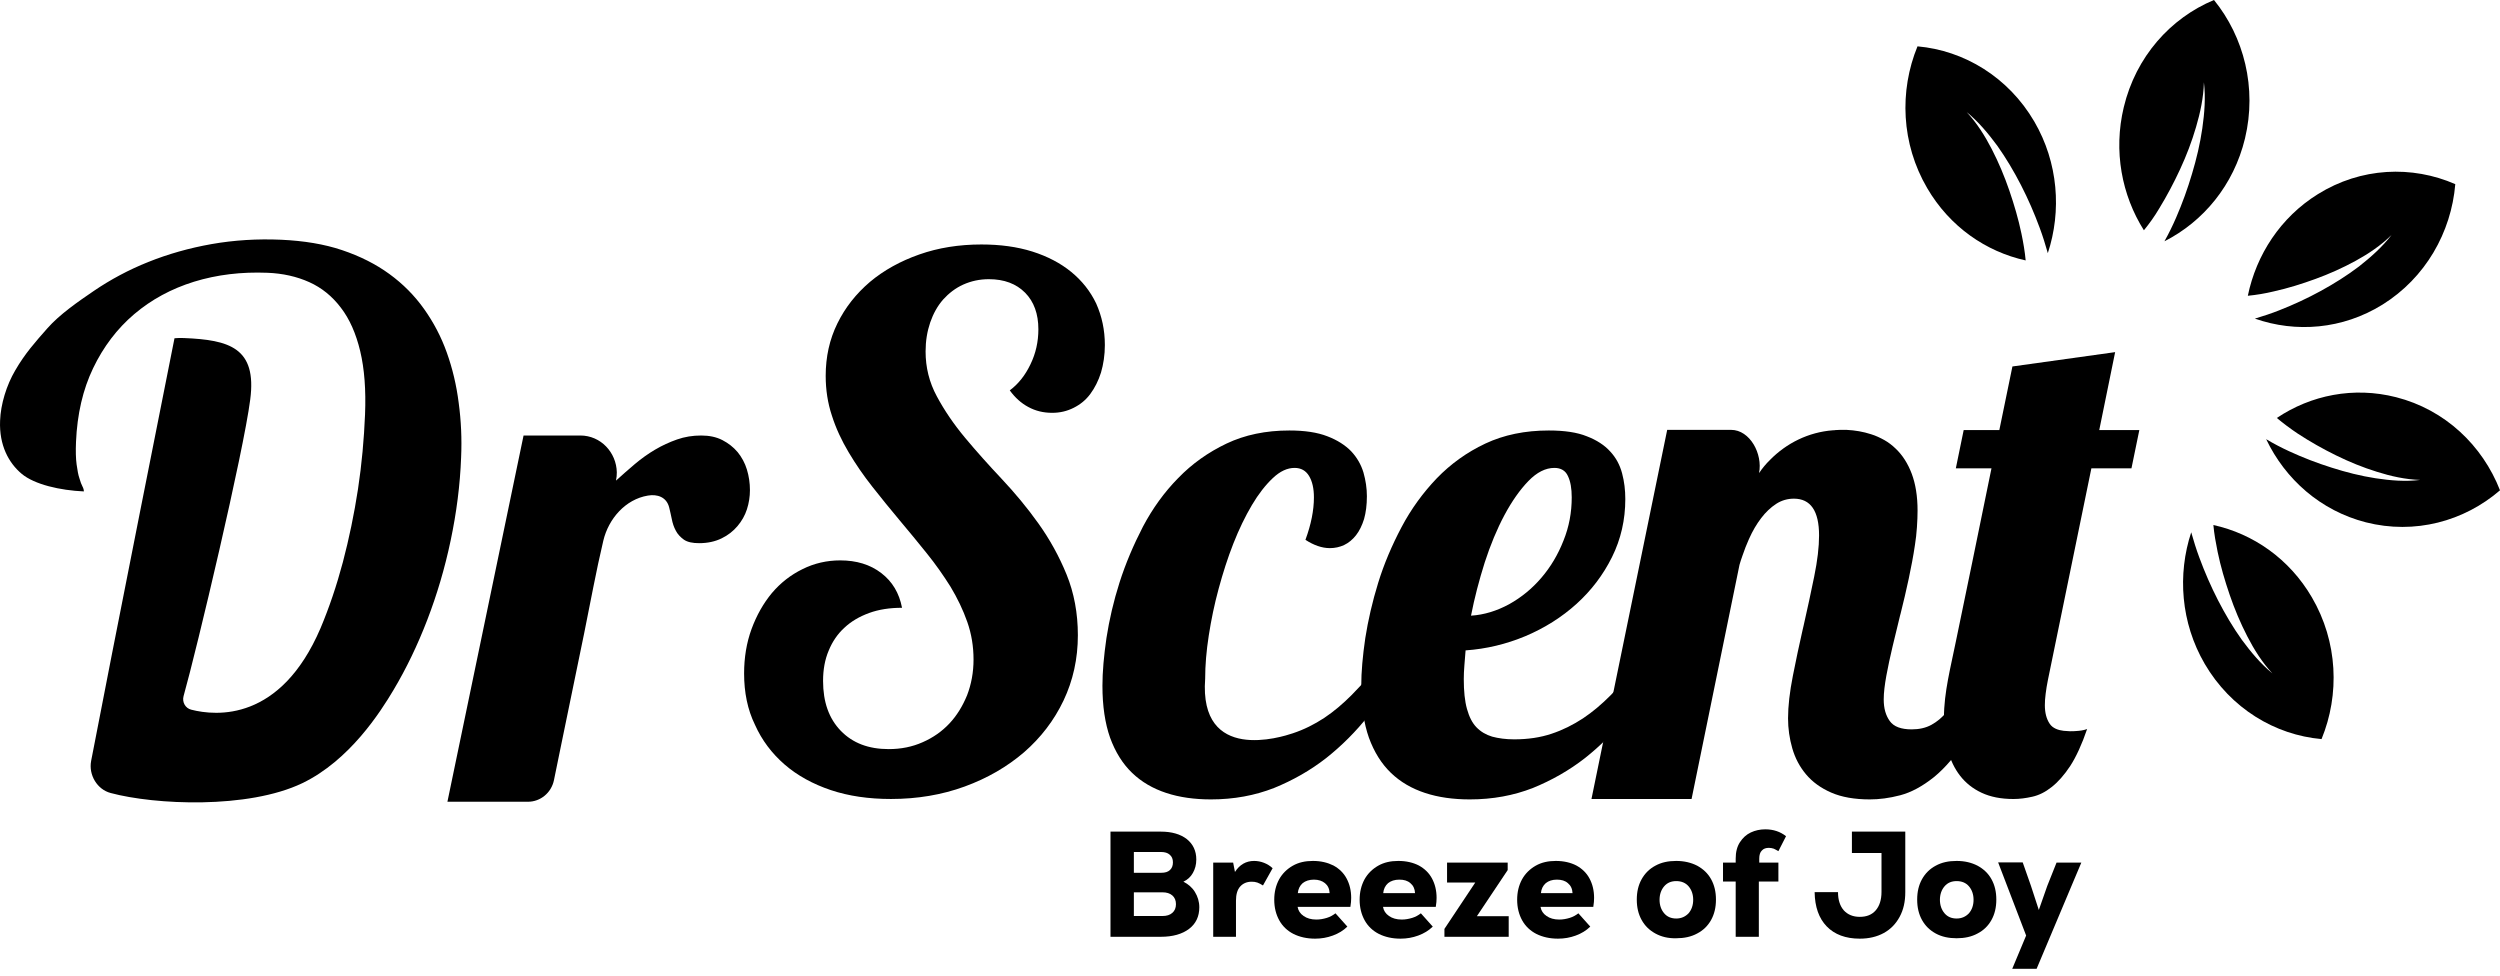
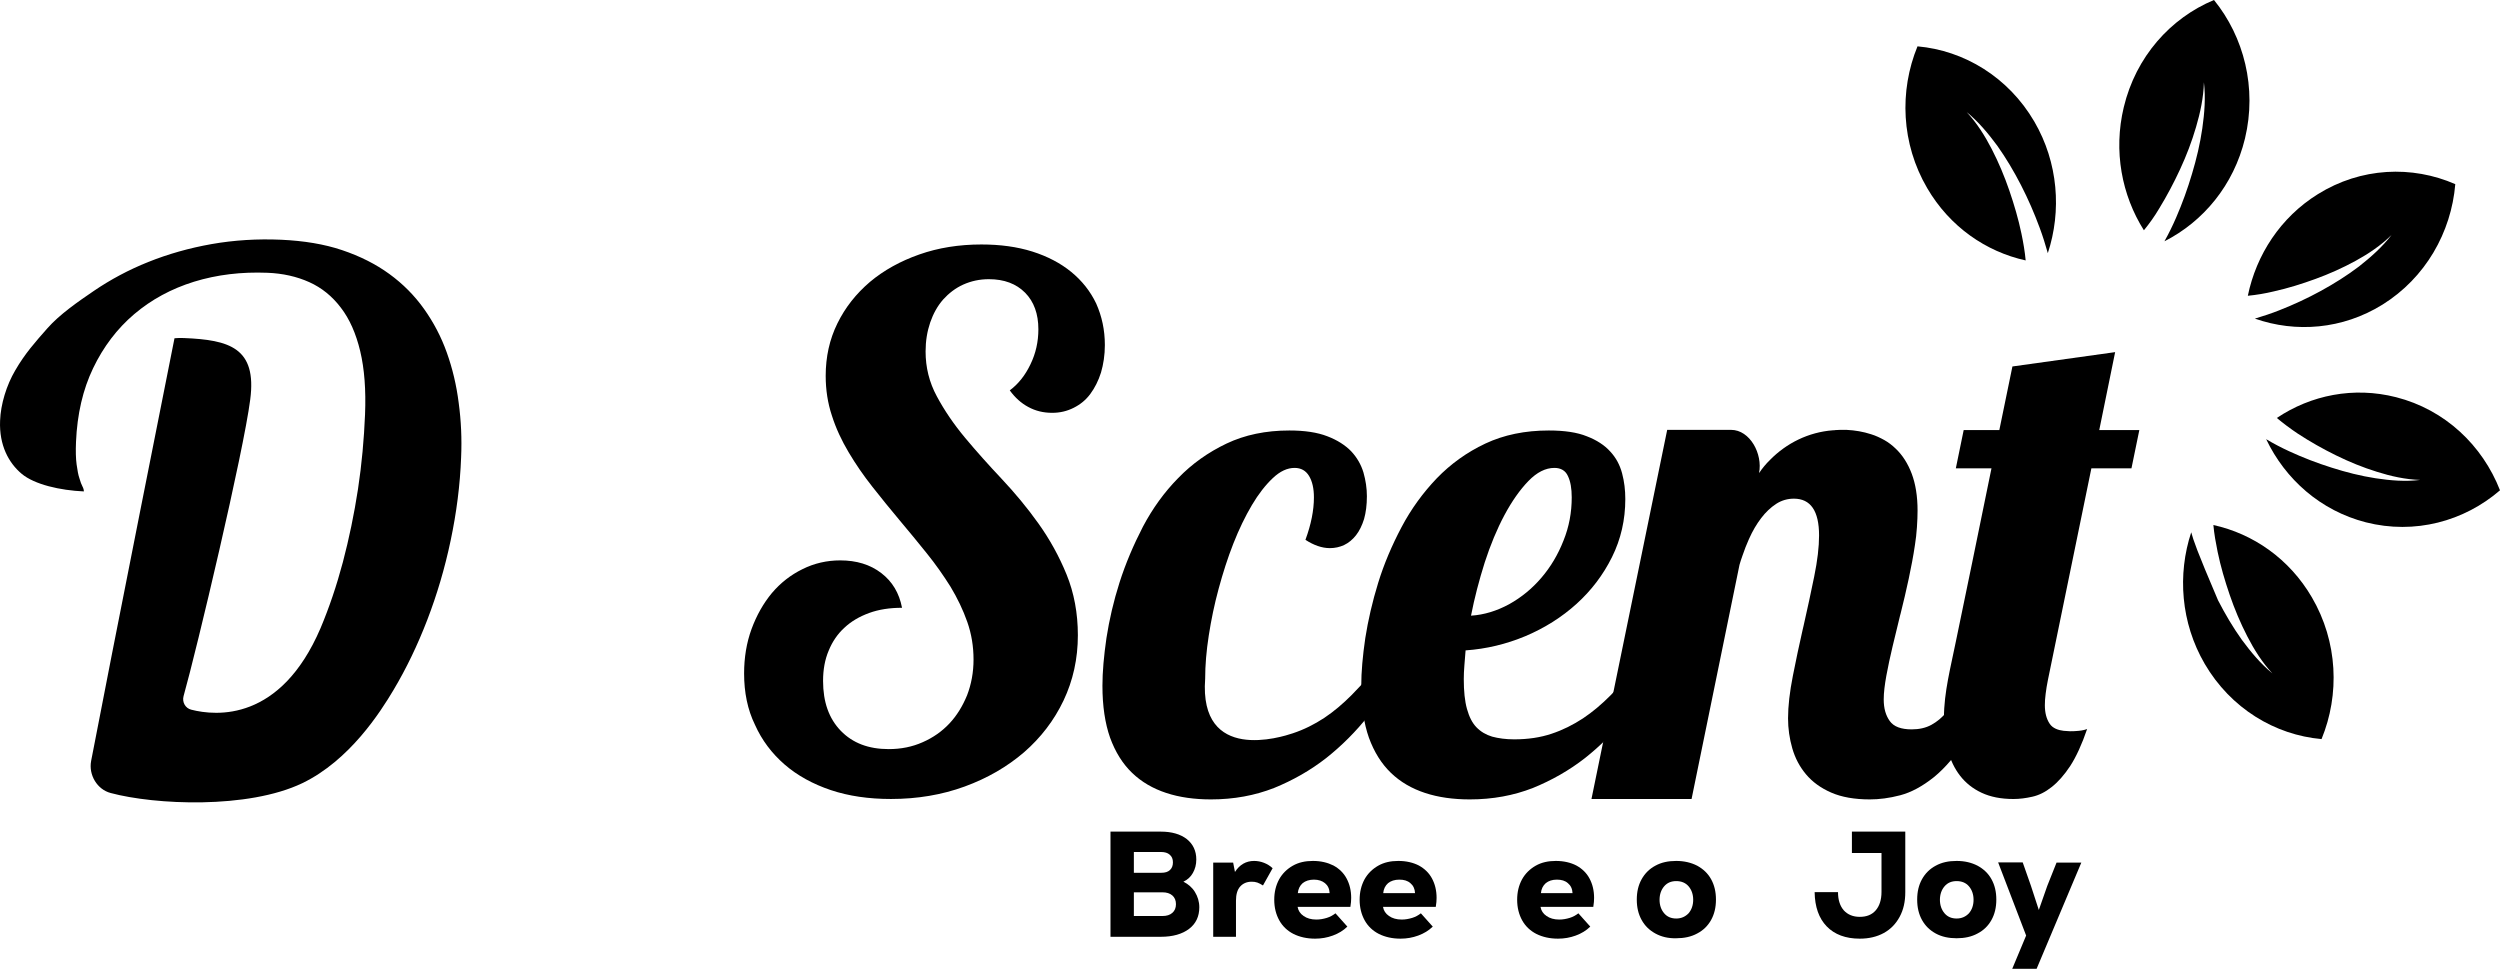
<svg xmlns="http://www.w3.org/2000/svg" fill="none" viewBox="0 0 123 48" height="48" width="123">
  <path fill="black" d="M54.359 16.977C54.359 17.468 54.289 17.918 54.17 18.327C54.041 18.736 53.863 19.084 53.645 19.38C53.427 19.677 53.15 19.902 52.823 20.065C52.496 20.229 52.149 20.311 51.772 20.311C51.336 20.311 50.95 20.219 50.593 20.024C50.246 19.84 49.939 19.564 49.681 19.206C50.107 18.889 50.444 18.46 50.702 17.918C50.96 17.386 51.088 16.814 51.088 16.2C51.088 15.443 50.87 14.84 50.434 14.4C49.998 13.96 49.404 13.736 48.651 13.736C48.195 13.736 47.779 13.828 47.392 14.001C47.006 14.175 46.679 14.431 46.401 14.738C46.124 15.055 45.916 15.433 45.767 15.863C45.618 16.302 45.539 16.773 45.539 17.294C45.539 18.071 45.717 18.808 46.094 19.503C46.461 20.188 46.926 20.873 47.481 21.538C48.036 22.203 48.641 22.878 49.285 23.563C49.929 24.248 50.533 24.974 51.088 25.751C51.643 26.528 52.109 27.367 52.476 28.267C52.842 29.166 53.031 30.169 53.031 31.253C53.031 32.408 52.793 33.482 52.327 34.464C51.861 35.445 51.207 36.294 50.385 37.01C49.552 37.725 48.581 38.288 47.462 38.697C46.342 39.106 45.133 39.31 43.834 39.31C42.744 39.31 41.754 39.167 40.871 38.871C39.99 38.574 39.227 38.155 38.602 37.613C37.978 37.071 37.482 36.417 37.145 35.66C36.779 34.913 36.61 34.065 36.61 33.134C36.61 32.357 36.729 31.621 36.977 30.946C37.225 30.271 37.562 29.678 37.978 29.177C38.404 28.676 38.9 28.287 39.484 28.001C40.059 27.714 40.683 27.571 41.337 27.571C42.14 27.571 42.814 27.776 43.359 28.195C43.904 28.614 44.241 29.177 44.38 29.903C43.775 29.903 43.24 29.985 42.764 30.158C42.289 30.332 41.882 30.567 41.545 30.884C41.208 31.191 40.951 31.57 40.772 32.009C40.584 32.449 40.495 32.95 40.495 33.502C40.495 34.535 40.782 35.353 41.367 35.956C41.952 36.56 42.734 36.856 43.725 36.856C44.33 36.856 44.885 36.744 45.39 36.519C45.906 36.294 46.342 35.987 46.708 35.599C47.075 35.21 47.362 34.74 47.58 34.208C47.788 33.666 47.898 33.083 47.898 32.449C47.898 31.805 47.798 31.191 47.59 30.598C47.382 30.005 47.105 29.432 46.768 28.87C46.421 28.318 46.035 27.765 45.598 27.224C45.162 26.681 44.717 26.14 44.261 25.598C43.805 25.056 43.359 24.503 42.923 23.951C42.487 23.399 42.1 22.837 41.754 22.254C41.407 21.671 41.129 21.078 40.931 20.454C40.723 19.83 40.624 19.176 40.624 18.491C40.624 17.56 40.812 16.701 41.199 15.914C41.585 15.126 42.12 14.451 42.804 13.868C43.488 13.296 44.3 12.846 45.232 12.519C46.163 12.191 47.184 12.028 48.284 12.028C49.206 12.028 50.038 12.14 50.791 12.376C51.534 12.611 52.178 12.948 52.704 13.378C53.229 13.807 53.645 14.329 53.932 14.932C54.21 15.556 54.359 16.231 54.359 16.977Z" />
  <path fill="black" d="M68.975 32.797C68.5 33.625 67.945 34.423 67.33 35.21C66.716 35.987 66.022 36.683 65.249 37.296C64.476 37.9 63.614 38.39 62.683 38.769C61.741 39.137 60.711 39.331 59.581 39.331C58.768 39.331 58.035 39.229 57.381 39.014C56.727 38.799 56.162 38.472 55.696 38.022C55.23 37.572 54.874 37 54.616 36.294C54.368 35.589 54.24 34.74 54.24 33.738C54.24 33.063 54.309 32.275 54.438 31.386C54.577 30.496 54.785 29.586 55.082 28.655C55.379 27.725 55.766 26.815 56.231 25.915C56.707 25.015 57.282 24.217 57.966 23.522C58.649 22.816 59.442 22.254 60.344 21.824C61.246 21.395 62.276 21.18 63.436 21.18C64.189 21.18 64.813 21.272 65.309 21.466C65.794 21.651 66.191 21.906 66.478 22.203C66.765 22.509 66.964 22.857 67.082 23.246C67.192 23.634 67.251 24.023 67.251 24.412C67.251 24.851 67.201 25.219 67.112 25.536C67.013 25.853 66.884 26.119 66.716 26.334C66.547 26.549 66.349 26.712 66.131 26.815C65.913 26.917 65.675 26.968 65.428 26.968C65.041 26.968 64.635 26.825 64.228 26.559C64.506 25.802 64.645 25.107 64.645 24.473C64.645 24.033 64.566 23.686 64.407 23.42C64.248 23.154 64.01 23.021 63.693 23.021C63.337 23.021 62.98 23.184 62.623 23.522C62.266 23.859 61.92 24.299 61.593 24.851C61.266 25.404 60.958 26.038 60.681 26.743C60.403 27.449 60.166 28.195 59.958 28.962C59.749 29.729 59.591 30.496 59.472 31.263C59.353 32.03 59.294 32.735 59.294 33.39C58.986 37.562 63.059 36.263 63.604 36.079C64.159 35.895 64.665 35.64 65.15 35.323C65.626 35.006 66.082 34.617 66.508 34.188C66.934 33.748 67.37 33.288 67.806 32.797H68.975Z" />
  <path fill="black" d="M72.374 30.291C73.019 30.25 73.643 30.056 74.247 29.729C74.852 29.392 75.377 28.962 75.833 28.43C76.289 27.899 76.655 27.285 76.923 26.6C77.2 25.915 77.329 25.209 77.329 24.473C77.329 24.033 77.27 23.686 77.141 23.42C77.022 23.154 76.794 23.021 76.477 23.021C76.041 23.021 75.615 23.236 75.199 23.665C74.782 24.095 74.386 24.657 74.019 25.342C73.653 26.027 73.326 26.815 73.048 27.674C72.771 28.553 72.543 29.422 72.374 30.291ZM81.709 32.797C81.234 33.625 80.679 34.423 80.064 35.21C79.45 35.987 78.756 36.683 77.983 37.296C77.21 37.9 76.348 38.39 75.417 38.769C74.475 39.137 73.445 39.331 72.315 39.331C71.502 39.331 70.769 39.229 70.115 39.014C69.461 38.799 68.896 38.472 68.43 38.022C67.965 37.572 67.608 37 67.35 36.294C67.103 35.589 66.974 34.74 66.974 33.738C66.974 33.063 67.043 32.275 67.172 31.396C67.311 30.516 67.519 29.606 67.806 28.676C68.093 27.745 68.48 26.835 68.956 25.935C69.431 25.035 70.016 24.238 70.69 23.532C71.374 22.826 72.166 22.254 73.078 21.824C73.99 21.395 75.03 21.18 76.2 21.18C76.972 21.18 77.597 21.272 78.073 21.466C78.558 21.651 78.945 21.906 79.222 22.213C79.509 22.52 79.698 22.878 79.807 23.287C79.916 23.696 79.965 24.115 79.965 24.555C79.965 25.577 79.747 26.528 79.311 27.408C78.875 28.287 78.29 29.054 77.567 29.709C76.844 30.363 76.001 30.895 75.06 31.294C74.109 31.692 73.127 31.928 72.107 31.999C72.087 32.265 72.067 32.511 72.047 32.746C72.028 32.981 72.018 33.206 72.018 33.41C72.018 34.004 72.067 34.494 72.176 34.883C72.285 35.272 72.434 35.568 72.642 35.783C72.85 35.998 73.108 36.151 73.415 36.243C73.722 36.325 74.079 36.376 74.495 36.376C75.179 36.376 75.793 36.284 76.338 36.1C76.893 35.916 77.399 35.66 77.884 35.343C78.36 35.026 78.816 34.638 79.242 34.208C79.668 33.768 80.104 33.308 80.54 32.817H81.709V32.797Z" />
  <path fill="black" d="M98.368 32.797C97.892 34.249 97.377 35.394 96.822 36.263C96.267 37.122 95.712 37.777 95.147 38.237C94.582 38.687 94.037 38.983 93.492 39.127C92.947 39.27 92.451 39.331 91.996 39.331C91.243 39.331 90.608 39.219 90.093 38.994C89.578 38.769 89.171 38.472 88.854 38.094C88.537 37.715 88.319 37.296 88.18 36.816C88.042 36.335 87.972 35.844 87.972 35.343C87.972 34.74 88.052 34.044 88.21 33.247C88.359 32.5 88.517 31.733 88.696 30.956C88.706 30.905 88.716 30.854 88.735 30.792C88.924 29.954 89.102 29.146 89.26 28.359C89.419 27.581 89.498 26.907 89.498 26.344C89.498 25.137 89.082 24.534 88.26 24.534C87.952 24.534 87.655 24.616 87.388 24.79C87.12 24.964 86.872 25.199 86.654 25.485C86.426 25.782 86.228 26.119 86.05 26.518C85.931 26.784 85.822 27.06 85.723 27.357C85.673 27.5 85.624 27.643 85.584 27.786L83.225 39.311H78.3L82.026 21.149H85.168C86.099 21.149 86.734 22.336 86.545 23.276C86.704 23.041 86.882 22.826 87.08 22.632C87.893 21.804 88.973 21.262 90.182 21.17C90.222 21.17 90.261 21.17 90.301 21.16C90.38 21.16 90.46 21.149 90.539 21.149H90.559C90.618 21.149 90.668 21.149 90.727 21.149H90.767C90.796 21.149 90.816 21.149 90.846 21.149C91.272 21.17 91.678 21.241 92.055 21.364C92.293 21.436 92.501 21.538 92.709 21.651C92.907 21.763 93.096 21.906 93.264 22.07C93.601 22.387 93.868 22.806 94.057 23.307C94.245 23.808 94.344 24.412 94.344 25.117C94.344 25.587 94.305 26.273 94.215 26.815C94.136 27.357 94.027 27.919 93.908 28.481C93.789 29.054 93.65 29.616 93.512 30.179C93.502 30.22 93.492 30.25 93.482 30.291C93.353 30.813 93.234 31.314 93.115 31.805C92.996 32.316 92.888 32.797 92.808 33.247C92.729 33.686 92.679 34.075 92.679 34.412C92.679 34.852 92.778 35.2 92.977 35.476C93.175 35.752 93.532 35.885 94.057 35.885C94.424 35.885 94.751 35.813 95.028 35.66C95.305 35.507 95.553 35.302 95.781 35.026C95.999 34.75 96.207 34.423 96.386 34.034C96.574 33.645 96.752 33.226 96.931 32.766H98.368V32.797Z" />
  <path fill="black" d="M97.981 23.041H96.227L96.613 21.16H98.367L99.011 18.03L104.065 17.325L103.283 21.16H105.255L104.868 23.041H102.896L100.756 33.461C100.706 33.697 100.676 33.911 100.647 34.126C100.617 34.341 100.607 34.535 100.607 34.699C100.607 35.067 100.686 35.374 100.845 35.609C100.993 35.834 101.271 35.926 101.529 35.956C101.737 35.977 101.935 35.987 102.143 35.967C102.321 35.956 102.5 35.936 102.668 35.875L102.688 35.864C102.43 36.621 102.153 37.225 101.856 37.685C101.558 38.135 101.251 38.482 100.934 38.728C100.627 38.973 100.31 39.127 99.993 39.198C99.675 39.27 99.368 39.311 99.061 39.311C98.447 39.311 97.931 39.208 97.495 39.004C97.059 38.799 96.713 38.523 96.435 38.165C96.157 37.807 95.959 37.388 95.831 36.897C95.702 36.407 95.642 35.885 95.642 35.322C95.642 34.054 95.979 32.807 96.227 31.57C96.494 30.271 96.762 28.983 97.03 27.684C97.277 26.487 97.515 25.301 97.763 24.105L97.981 23.041Z" />
  <path fill="black" d="M106.233 10.257C106.609 9.643 106.956 8.989 107.263 8.324C107.571 7.659 107.838 6.964 108.046 6.248C108.254 5.542 108.413 4.806 108.433 4.049C108.522 4.796 108.462 5.563 108.353 6.32C108.244 7.076 108.066 7.823 107.848 8.549C107.63 9.285 107.372 10.001 107.065 10.707C106.897 11.095 106.708 11.484 106.49 11.872C108.403 10.901 109.899 9.111 110.454 6.81C111.049 4.326 110.405 1.82 108.928 0C106.788 0.89 105.083 2.792 104.489 5.277C103.973 7.434 104.39 9.602 105.48 11.33C105.747 11.003 106.005 10.645 106.233 10.257Z" />
  <path fill="black" d="M111.871 14.337C112.565 14.183 113.249 13.969 113.923 13.723C114.597 13.478 115.261 13.181 115.895 12.834C116.529 12.486 117.143 12.077 117.669 11.555C117.213 12.148 116.648 12.649 116.063 13.11C115.469 13.56 114.834 13.958 114.18 14.316C113.526 14.674 112.843 14.991 112.139 15.267C111.753 15.421 111.346 15.554 110.94 15.676C112.952 16.382 115.251 16.208 117.213 14.991C119.333 13.672 120.602 11.433 120.8 9.06C118.669 8.13 116.162 8.232 114.042 9.551C112.198 10.696 111.009 12.537 110.593 14.552C111.019 14.511 111.445 14.439 111.871 14.337Z" />
  <path fill="black" d="M113.061 21.341C113.655 21.73 114.289 22.088 114.934 22.405C115.578 22.722 116.252 22.998 116.945 23.213C117.629 23.428 118.342 23.591 119.076 23.612C118.352 23.704 117.609 23.642 116.876 23.53C116.143 23.417 115.419 23.233 114.716 23.008C114.002 22.783 113.308 22.517 112.625 22.201C112.248 22.027 111.871 21.832 111.495 21.607C112.436 23.581 114.17 25.125 116.4 25.698C118.808 26.311 121.236 25.647 123 24.123C122.138 21.914 120.295 20.155 117.887 19.542C115.796 19.01 113.695 19.439 112.02 20.564C112.337 20.83 112.694 21.096 113.061 21.341Z" />
-   <path fill="black" d="M109.107 27.15C109.255 27.866 109.463 28.571 109.701 29.267C109.939 29.962 110.226 30.647 110.563 31.301C110.9 31.956 111.297 32.59 111.802 33.132C111.227 32.661 110.742 32.079 110.296 31.475C109.86 30.862 109.473 30.207 109.126 29.532C108.78 28.857 108.472 28.152 108.205 27.426C108.056 27.027 107.927 26.608 107.808 26.189C107.125 28.264 107.293 30.637 108.472 32.661C109.751 34.85 111.921 36.159 114.22 36.363C115.122 34.165 115.023 31.578 113.744 29.389C112.634 27.487 110.851 26.26 108.898 25.831C108.938 26.27 109.017 26.71 109.107 27.15Z" />
+   <path fill="black" d="M109.107 27.15C109.255 27.866 109.463 28.571 109.701 29.267C109.939 29.962 110.226 30.647 110.563 31.301C110.9 31.956 111.297 32.59 111.802 33.132C111.227 32.661 110.742 32.079 110.296 31.475C109.86 30.862 109.473 30.207 109.126 29.532C108.056 27.027 107.927 26.608 107.808 26.189C107.125 28.264 107.293 30.637 108.472 32.661C109.751 34.85 111.921 36.159 114.22 36.363C115.122 34.165 115.023 31.578 113.744 29.389C112.634 27.487 110.851 26.26 108.898 25.831C108.938 26.27 109.017 26.71 109.107 27.15Z" />
  <path fill="black" d="M99.455 11.494C99.306 10.778 99.098 10.072 98.86 9.377C98.622 8.682 98.335 7.997 97.998 7.342C97.661 6.688 97.264 6.054 96.759 5.512C97.334 5.982 97.82 6.565 98.265 7.168C98.701 7.782 99.088 8.436 99.435 9.111C99.782 9.786 100.089 10.492 100.356 11.218C100.505 11.617 100.634 12.036 100.753 12.455C101.436 10.379 101.268 8.007 100.089 5.982C98.81 3.794 96.64 2.485 94.341 2.28C93.439 4.479 93.538 7.066 94.817 9.254C95.927 11.156 97.71 12.383 99.663 12.813C99.623 12.373 99.544 11.923 99.455 11.494Z" />
  <path fill="black" d="M58.788 43.882C58.927 44.106 59.006 44.362 59.006 44.638C59.006 45.088 58.838 45.446 58.501 45.702C58.164 45.957 57.698 46.09 57.114 46.09H54.636V40.916H57.114C57.649 40.916 58.075 41.039 58.392 41.284C58.699 41.53 58.858 41.867 58.858 42.286C58.858 42.542 58.798 42.757 58.689 42.951C58.58 43.145 58.422 43.288 58.223 43.38C58.451 43.493 58.65 43.657 58.788 43.882ZM55.786 41.918V42.941H57.133C57.322 42.941 57.46 42.9 57.559 42.808C57.659 42.716 57.708 42.593 57.708 42.429C57.708 42.266 57.659 42.143 57.55 42.051C57.45 41.959 57.302 41.918 57.123 41.918H55.786ZM57.678 44.914C57.797 44.812 57.857 44.669 57.857 44.485C57.857 44.301 57.797 44.158 57.678 44.055C57.559 43.953 57.401 43.902 57.193 43.902H55.786V45.068H57.193C57.401 45.068 57.559 45.017 57.678 44.914Z" />
  <path fill="black" d="M62.187 42.45C62.346 42.511 62.494 42.603 62.613 42.716L62.138 43.565C62.039 43.503 61.949 43.452 61.86 43.421C61.771 43.391 61.682 43.38 61.583 43.38C61.345 43.38 61.157 43.462 61.018 43.616C60.879 43.769 60.81 44.004 60.81 44.311V46.09H59.69V42.44H60.671L60.76 42.9C60.988 42.542 61.305 42.358 61.702 42.358C61.87 42.358 62.029 42.389 62.187 42.45Z" />
  <path fill="black" d="M65.606 42.583C65.884 42.736 66.102 42.941 66.25 43.217C66.399 43.493 66.478 43.81 66.478 44.178C66.478 44.301 66.468 44.444 66.439 44.618H63.842C63.872 44.802 63.971 44.955 64.14 45.068C64.298 45.18 64.506 45.242 64.764 45.242C64.942 45.242 65.111 45.211 65.279 45.16C65.448 45.109 65.586 45.027 65.705 44.935L66.29 45.589C66.092 45.784 65.854 45.927 65.576 46.029C65.299 46.131 65.012 46.182 64.704 46.182C64.298 46.182 63.941 46.101 63.634 45.947C63.337 45.794 63.099 45.569 62.941 45.282C62.782 44.996 62.693 44.659 62.693 44.27C62.693 43.892 62.772 43.565 62.931 43.268C63.089 42.982 63.317 42.757 63.605 42.593C63.892 42.429 64.219 42.358 64.596 42.358C64.992 42.358 65.319 42.44 65.606 42.583ZM64.09 43.452C63.951 43.575 63.872 43.738 63.852 43.943H65.418C65.408 43.728 65.329 43.565 65.19 43.452C65.051 43.34 64.873 43.278 64.645 43.278C64.417 43.278 64.229 43.34 64.09 43.452Z" />
  <path fill="black" d="M69.808 42.583C70.085 42.736 70.303 42.941 70.452 43.217C70.601 43.493 70.68 43.81 70.68 44.178C70.68 44.301 70.67 44.444 70.64 44.618H68.044C68.074 44.802 68.173 44.955 68.341 45.068C68.5 45.18 68.708 45.242 68.966 45.242C69.144 45.242 69.312 45.211 69.481 45.16C69.649 45.109 69.788 45.027 69.907 44.935L70.492 45.589C70.293 45.784 70.055 45.927 69.778 46.029C69.501 46.131 69.213 46.182 68.906 46.182C68.5 46.182 68.143 46.101 67.836 45.947C67.538 45.794 67.301 45.569 67.142 45.282C66.984 44.996 66.894 44.659 66.894 44.27C66.894 43.892 66.974 43.565 67.132 43.268C67.291 42.982 67.519 42.757 67.806 42.593C68.093 42.429 68.42 42.358 68.797 42.358C69.193 42.358 69.53 42.44 69.808 42.583ZM68.292 43.452C68.153 43.575 68.074 43.738 68.054 43.943H69.62C69.61 43.728 69.53 43.565 69.392 43.452C69.253 43.329 69.075 43.278 68.847 43.278C68.619 43.278 68.43 43.34 68.292 43.452Z" />
-   <path fill="black" d="M72.662 45.078H74.228V46.09H71.066V45.702L72.583 43.421H71.195V42.44H74.178V42.808L72.662 45.078Z" />
  <path fill="black" d="M77.557 42.583C77.835 42.736 78.053 42.941 78.201 43.217C78.35 43.493 78.429 43.81 78.429 44.178C78.429 44.301 78.419 44.444 78.39 44.618H75.793C75.823 44.802 75.922 44.955 76.091 45.068C76.249 45.18 76.457 45.242 76.715 45.242C76.893 45.242 77.062 45.211 77.23 45.16C77.399 45.109 77.537 45.027 77.656 44.935L78.241 45.589C78.043 45.784 77.805 45.927 77.528 46.029C77.25 46.131 76.963 46.182 76.655 46.182C76.249 46.182 75.892 46.101 75.585 45.947C75.288 45.794 75.05 45.569 74.891 45.282C74.733 44.996 74.644 44.659 74.644 44.27C74.644 43.892 74.723 43.565 74.882 43.268C75.04 42.982 75.268 42.757 75.555 42.593C75.843 42.429 76.17 42.358 76.546 42.358C76.943 42.358 77.28 42.44 77.557 42.583ZM76.051 43.452C75.912 43.575 75.833 43.738 75.813 43.943H77.369C77.359 43.728 77.28 43.565 77.141 43.452C77.002 43.329 76.824 43.278 76.596 43.278C76.368 43.278 76.19 43.34 76.051 43.452Z" />
  <path fill="black" d="M81.442 45.927C81.144 45.763 80.927 45.548 80.768 45.262C80.609 44.976 80.53 44.648 80.53 44.26C80.53 43.871 80.609 43.544 80.768 43.258C80.927 42.971 81.154 42.746 81.442 42.593C81.739 42.429 82.076 42.358 82.472 42.358C82.859 42.358 83.206 42.44 83.503 42.593C83.8 42.757 84.028 42.971 84.187 43.258C84.345 43.544 84.425 43.871 84.425 44.26C84.425 44.648 84.345 44.976 84.187 45.262C84.028 45.548 83.8 45.773 83.503 45.927C83.206 46.09 82.859 46.162 82.472 46.162C82.076 46.172 81.739 46.09 81.442 45.927ZM83.077 44.935C83.226 44.761 83.305 44.536 83.305 44.27C83.305 44.004 83.226 43.779 83.077 43.605C82.928 43.432 82.72 43.35 82.472 43.35C82.225 43.35 82.026 43.432 81.878 43.605C81.729 43.779 81.65 44.004 81.65 44.27C81.65 44.536 81.729 44.761 81.878 44.935C82.026 45.109 82.225 45.191 82.472 45.191C82.72 45.191 82.918 45.099 83.077 44.935Z" />
-   <path fill="black" d="M86.535 42.44H87.497V43.37H86.535V46.09H85.396V43.37H84.772V42.44H85.396V42.245C85.396 41.918 85.465 41.652 85.604 41.438C85.743 41.223 85.921 41.059 86.139 40.957C86.357 40.855 86.595 40.803 86.853 40.803C87.249 40.803 87.586 40.916 87.873 41.141L87.497 41.877C87.407 41.826 87.338 41.785 87.269 41.755C87.199 41.734 87.12 41.714 87.031 41.714C86.882 41.714 86.763 41.755 86.684 41.846C86.595 41.928 86.555 42.072 86.555 42.245V42.44H86.535Z" />
  <path fill="black" d="M93.74 40.916V43.892C93.74 44.362 93.651 44.761 93.462 45.109C93.274 45.456 93.016 45.722 92.679 45.906C92.343 46.09 91.946 46.182 91.5 46.182C90.806 46.182 90.261 45.978 89.875 45.579C89.489 45.18 89.29 44.618 89.28 43.892H90.43C90.43 44.28 90.529 44.577 90.717 44.792C90.906 44.996 91.163 45.109 91.5 45.109C91.837 45.109 92.095 45.006 92.283 44.792C92.471 44.577 92.57 44.27 92.57 43.882V41.969H91.114V40.916H93.74Z" />
  <path fill="black" d="M95.236 45.927C94.939 45.763 94.721 45.548 94.562 45.262C94.404 44.976 94.325 44.648 94.325 44.26C94.325 43.871 94.404 43.544 94.562 43.258C94.721 42.971 94.949 42.746 95.236 42.593C95.534 42.429 95.87 42.358 96.267 42.358C96.663 42.358 97 42.44 97.297 42.593C97.595 42.757 97.823 42.971 97.981 43.258C98.14 43.544 98.219 43.871 98.219 44.26C98.219 44.648 98.14 44.976 97.981 45.262C97.823 45.548 97.595 45.773 97.297 45.927C97 46.09 96.653 46.162 96.267 46.162C95.88 46.162 95.534 46.09 95.236 45.927ZM96.871 44.935C97.02 44.761 97.099 44.536 97.099 44.27C97.099 44.004 97.02 43.779 96.871 43.605C96.723 43.432 96.515 43.35 96.267 43.35C96.019 43.35 95.821 43.432 95.672 43.605C95.524 43.779 95.444 44.004 95.444 44.27C95.444 44.536 95.524 44.761 95.672 44.935C95.821 45.109 96.019 45.191 96.267 45.191C96.515 45.191 96.713 45.099 96.871 44.935Z" />
  <path fill="black" d="M101.182 42.44H102.401L100.201 47.665H99.002L99.686 46.029L98.308 42.429H99.517L99.923 43.585L100.31 44.771L100.726 43.585L101.182 42.44Z" />
  <path fill="black" d="M22.687 22.501C22.637 23.861 22.459 25.232 22.172 26.592C21.884 27.962 21.498 29.261 21.022 30.498C20.546 31.735 19.991 32.891 19.357 33.954C18.723 35.018 17.207 37.411 14.868 38.535C12.193 39.814 7.614 39.599 5.444 39.016C4.78 38.842 4.354 38.127 4.483 37.441C5.385 32.707 8.585 16.642 8.585 16.642C8.744 16.632 8.893 16.621 9.051 16.632C11.271 16.724 12.648 17.102 12.311 19.659C11.984 22.235 9.685 31.93 9.031 34.251C8.952 34.547 9.12 34.844 9.408 34.916C10.637 35.233 13.798 35.509 15.77 30.907C16.196 29.895 16.563 28.811 16.87 27.655C17.177 26.489 17.425 25.293 17.613 24.066C17.801 22.828 17.91 21.601 17.96 20.395C18.009 19.188 17.93 18.145 17.722 17.276C17.514 16.407 17.197 15.691 16.771 15.139C16.345 14.576 15.829 14.157 15.215 13.881C14.601 13.605 13.917 13.451 13.164 13.421C11.875 13.37 10.676 13.513 9.547 13.86C8.427 14.208 7.446 14.74 6.603 15.456C5.761 16.172 5.087 17.061 4.582 18.114C4.076 19.168 3.799 20.374 3.74 21.734C3.72 22.195 3.73 22.563 3.769 22.849C3.809 23.135 3.849 23.37 3.908 23.534C3.958 23.708 4.007 23.841 4.057 23.933C4.106 24.025 4.126 24.107 4.126 24.178C2.967 24.127 1.698 23.841 1.064 23.309C0.43 22.777 -0.046 21.908 0.004 20.701C0.033 19.884 0.321 18.953 0.747 18.227C1.232 17.388 1.738 16.826 2.332 16.151C2.927 15.476 3.809 14.863 4.621 14.31C5.434 13.758 6.326 13.277 7.297 12.889C8.268 12.5 9.309 12.204 10.409 12.009C11.519 11.815 12.648 11.744 13.828 11.795C14.947 11.846 15.948 12.009 16.83 12.306C17.712 12.603 18.485 12.991 19.159 13.482C19.833 13.973 20.398 14.546 20.863 15.2C21.329 15.854 21.706 16.57 21.983 17.347C22.261 18.125 22.459 18.953 22.568 19.822C22.687 20.701 22.727 21.591 22.687 22.501Z" />
-   <path fill="black" d="M22.013 39.446H25.977C26.591 39.446 27.126 39.006 27.255 38.382L27.592 36.736C27.979 34.875 28.355 33.013 28.742 31.152C29.049 29.649 29.326 28.105 29.683 26.602C29.941 25.518 30.773 24.567 31.873 24.383C32.339 24.301 32.795 24.454 32.923 24.966C32.963 25.14 33.013 25.334 33.052 25.538C33.092 25.743 33.151 25.927 33.251 26.111C33.34 26.285 33.478 26.428 33.647 26.551C33.825 26.673 34.073 26.724 34.4 26.724C34.816 26.724 35.183 26.643 35.5 26.489C35.817 26.336 36.075 26.131 36.283 25.886C36.491 25.641 36.65 25.364 36.749 25.058C36.848 24.751 36.897 24.434 36.897 24.117C36.897 23.769 36.848 23.432 36.749 23.105C36.65 22.777 36.491 22.491 36.293 22.246C36.085 22 35.837 21.806 35.54 21.652C35.242 21.499 34.895 21.427 34.499 21.427C34.083 21.427 33.687 21.489 33.31 21.622C32.933 21.755 32.577 21.918 32.23 22.123C31.883 22.327 31.556 22.563 31.239 22.828C30.922 23.094 30.614 23.37 30.307 23.646C30.337 23.503 30.347 23.37 30.347 23.238C30.327 22.256 29.554 21.427 28.553 21.427H25.759L22.013 39.446Z" />
</svg>